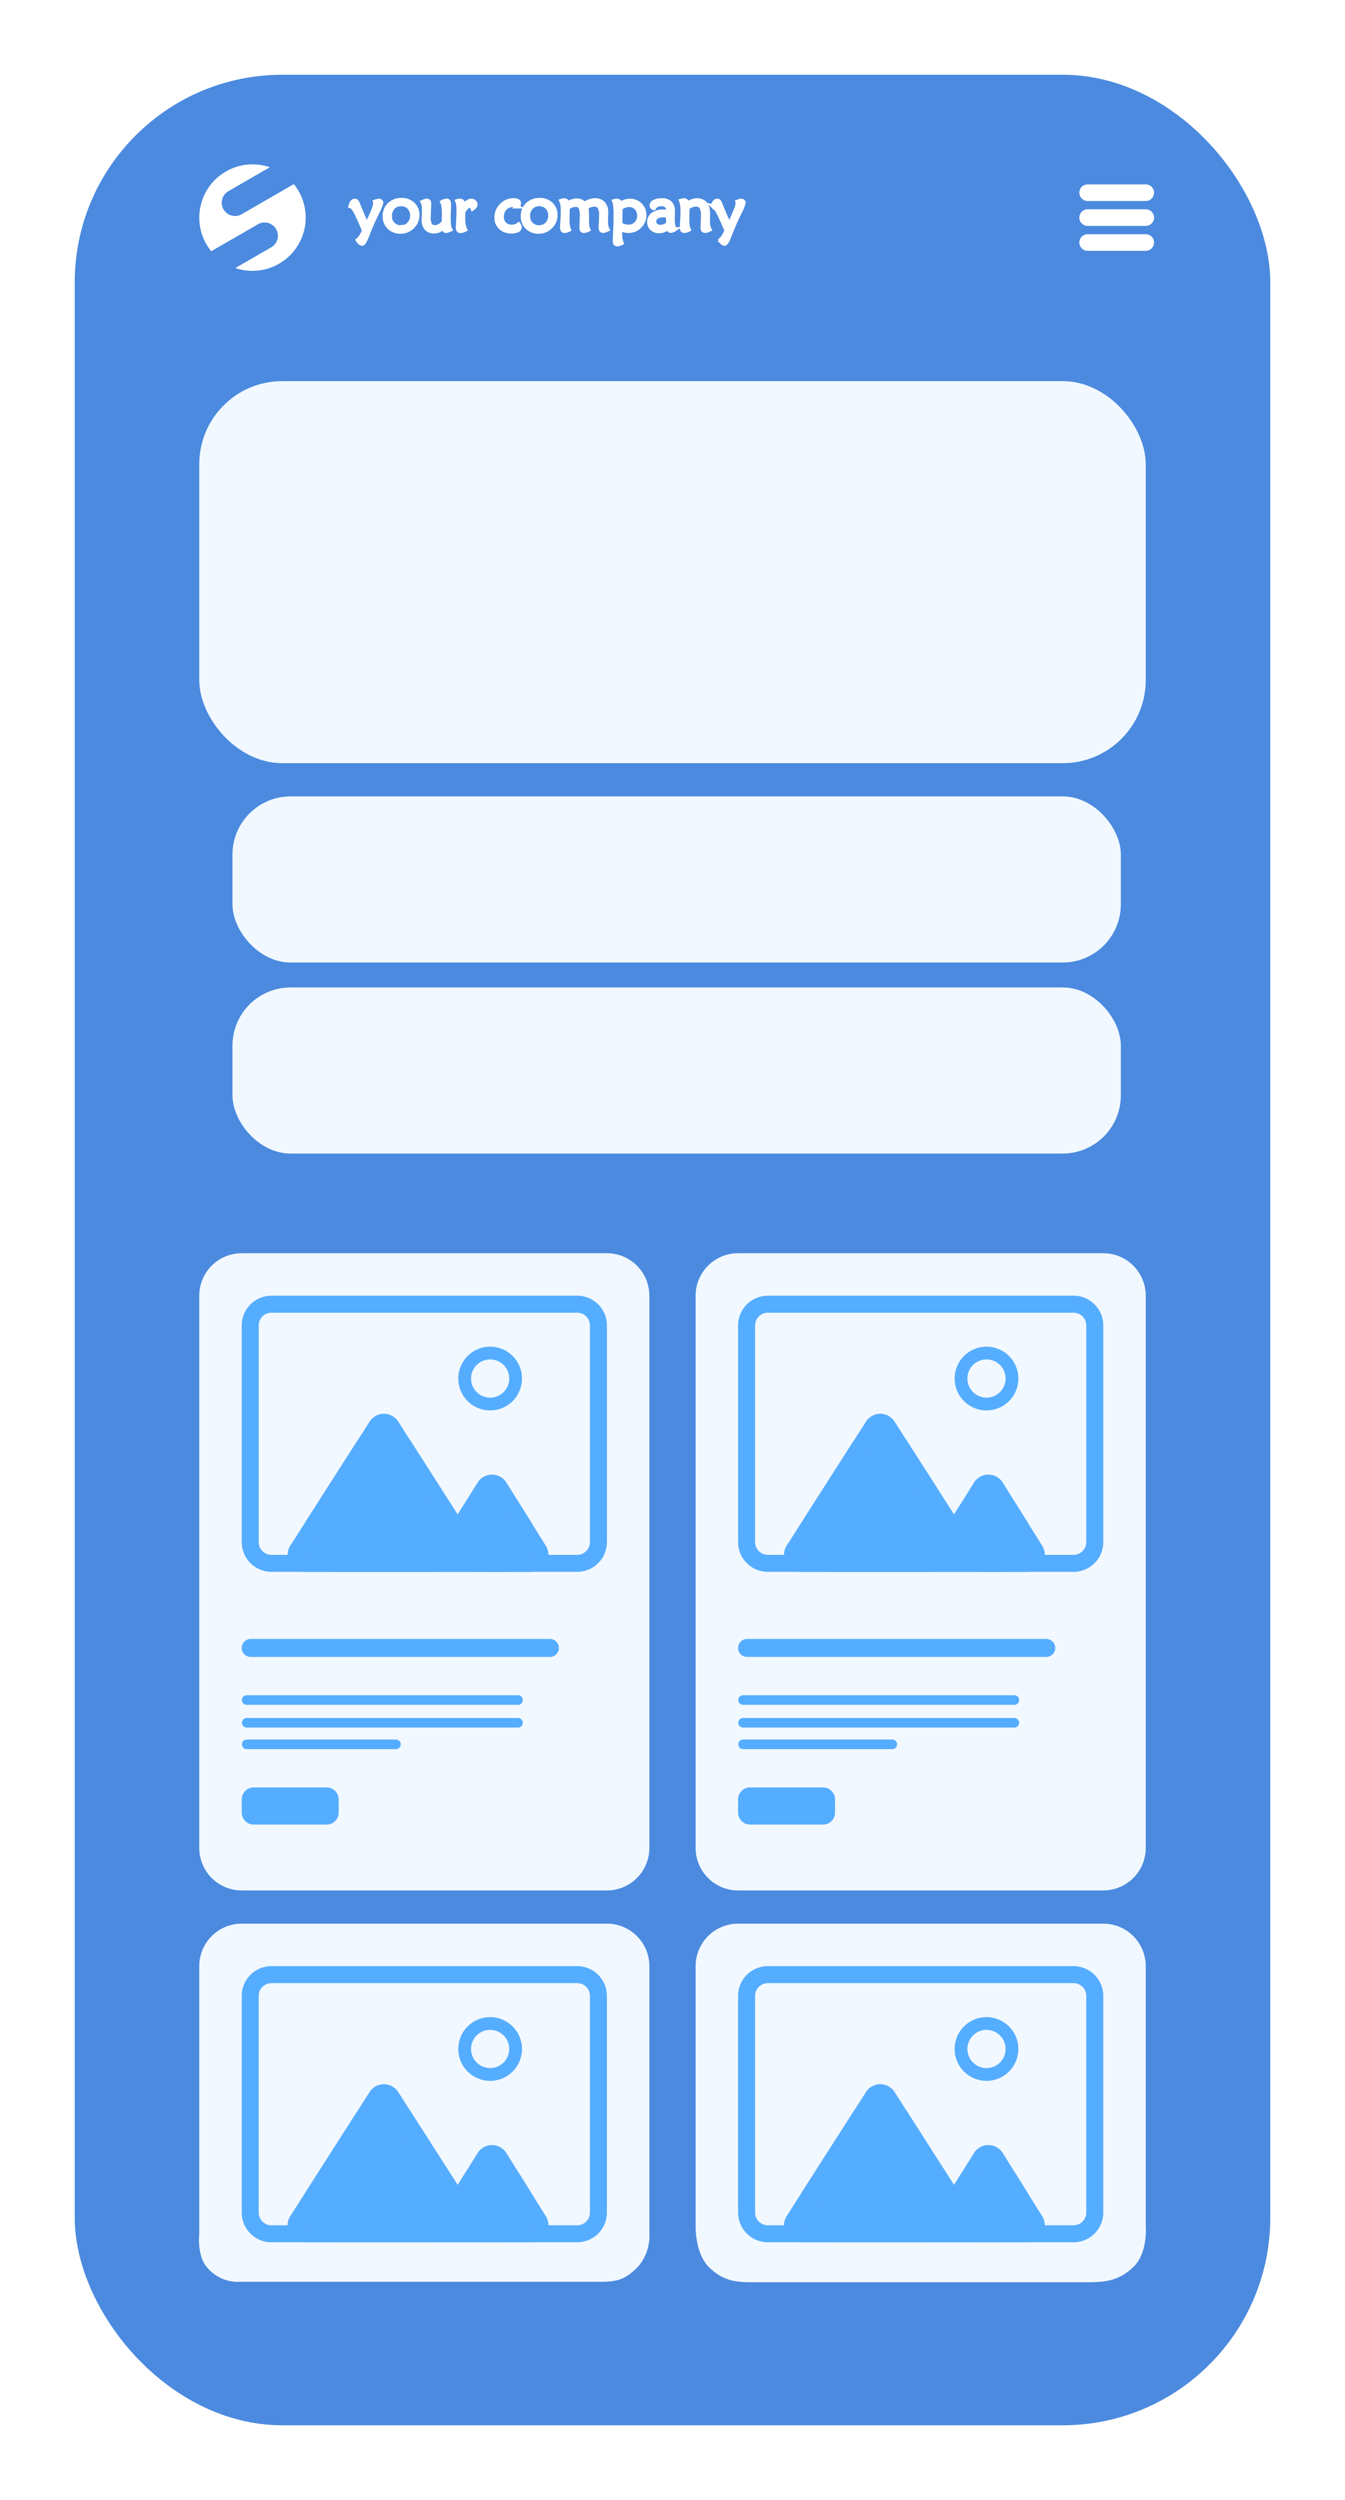
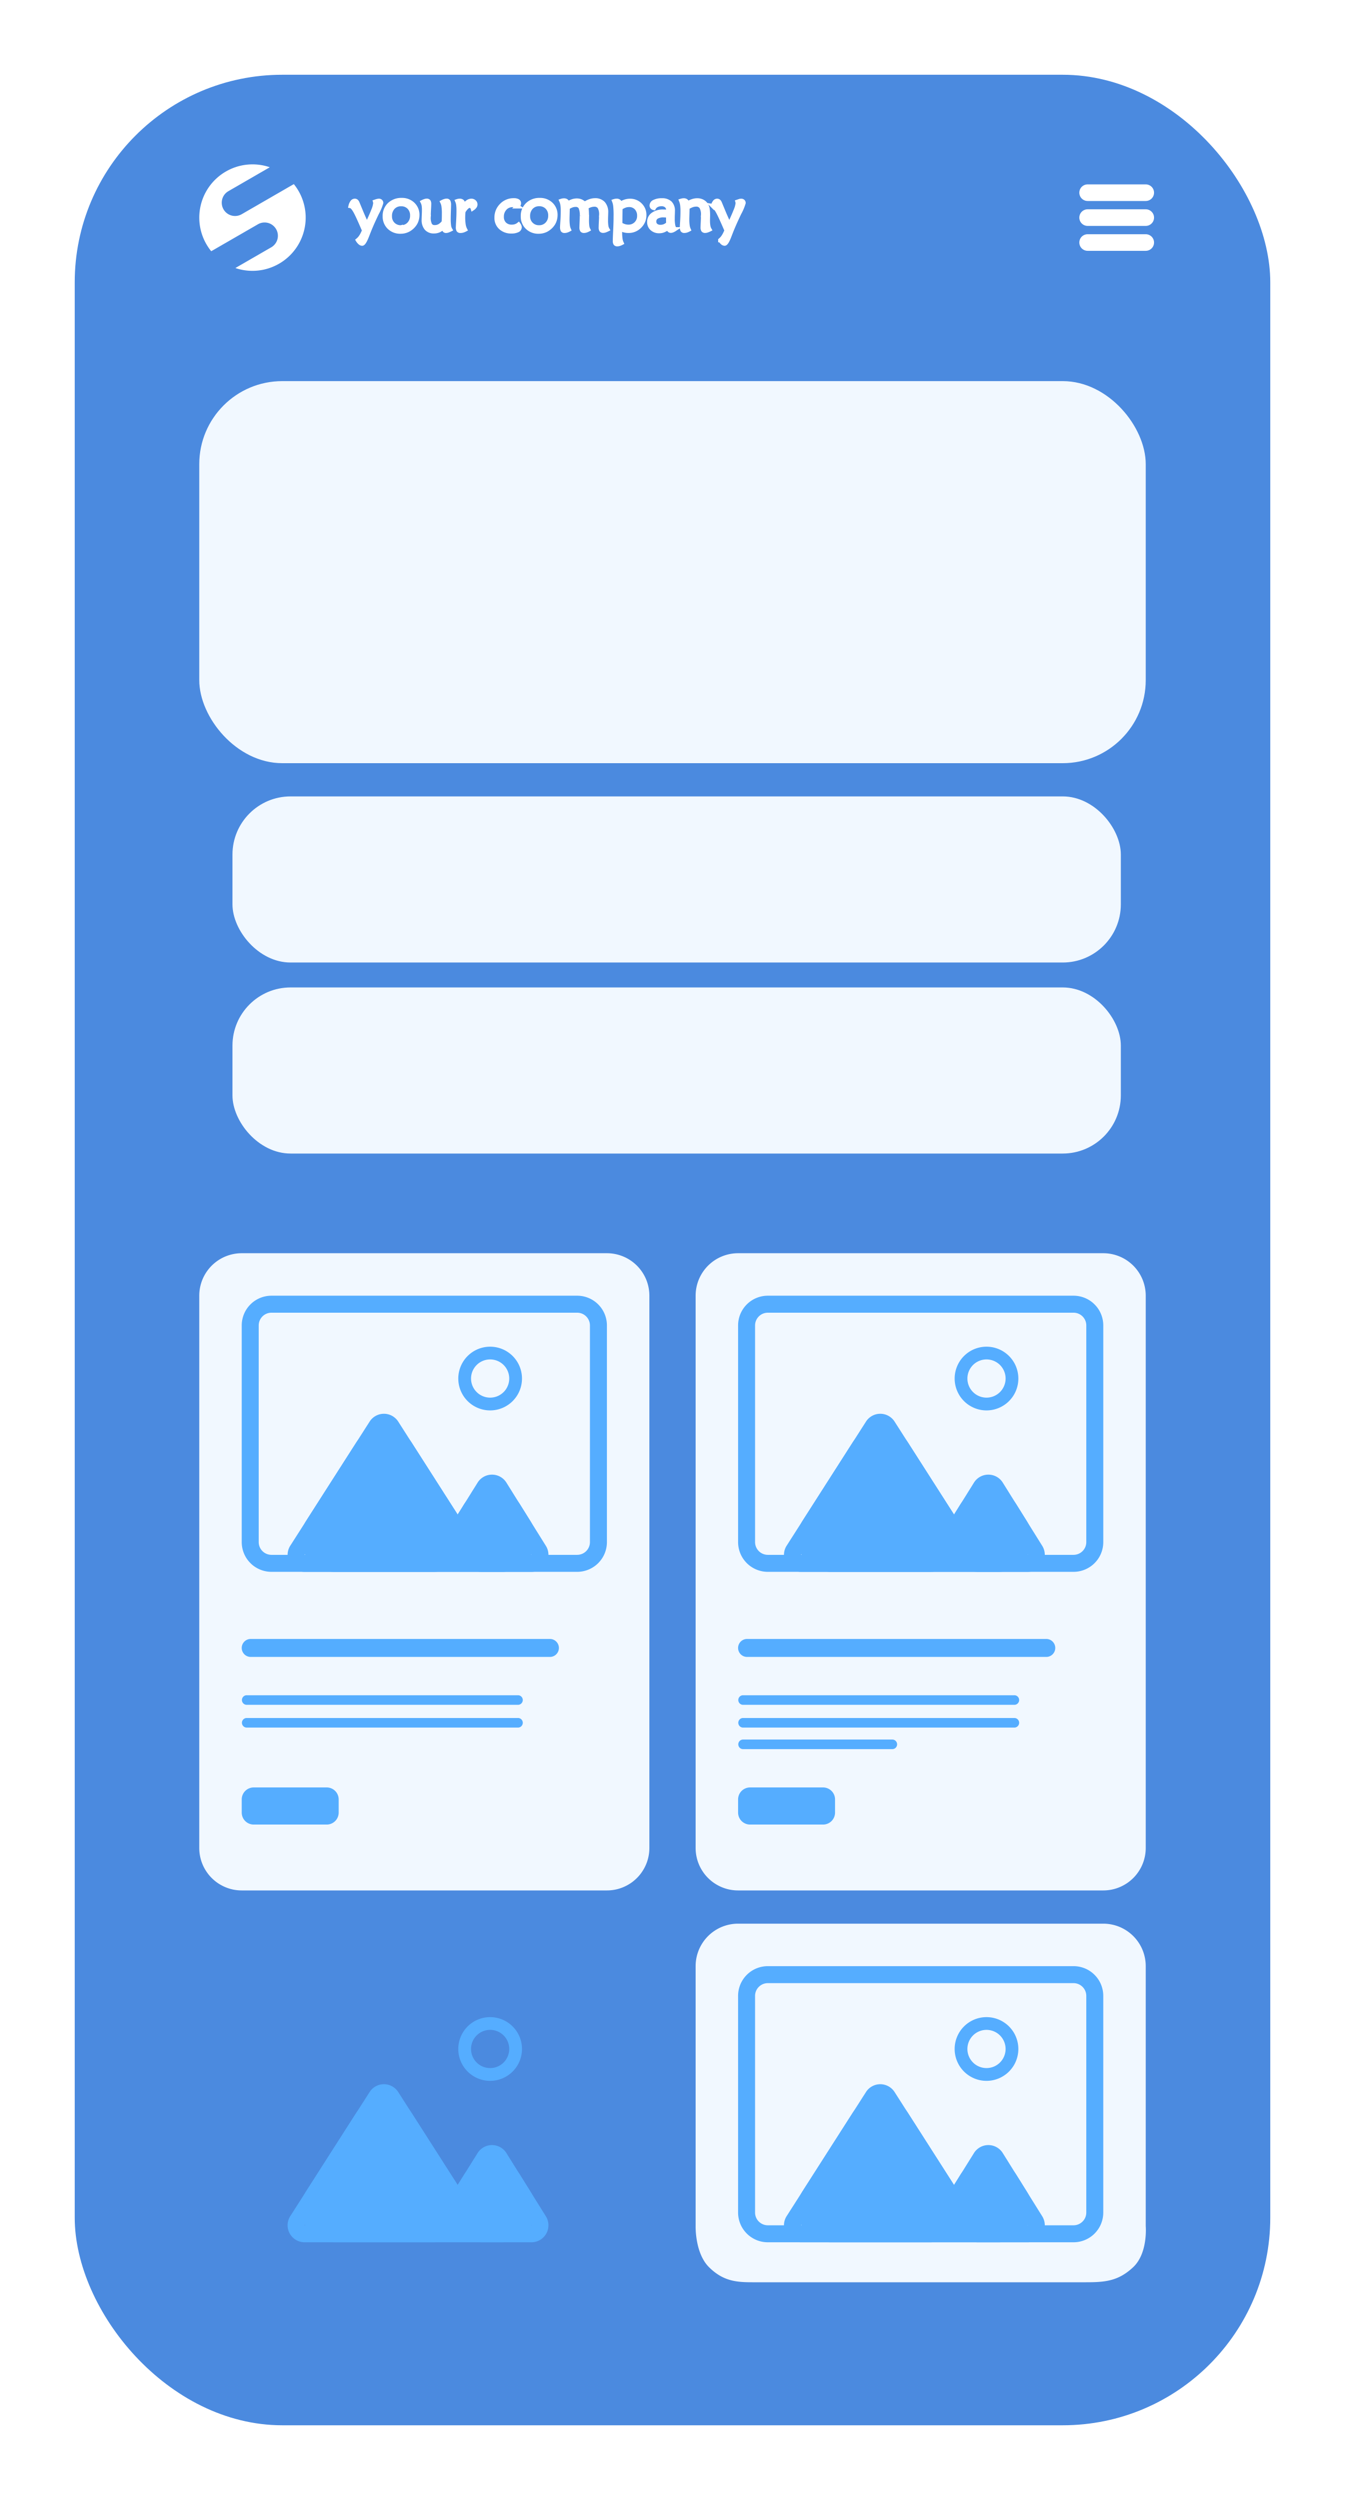
<svg xmlns="http://www.w3.org/2000/svg" width="162" height="301" viewBox="0 0 162 301">
  <defs>
    <filter id="a" x="0" y="0" width="162" height="301" filterUnits="userSpaceOnUse">
      <feOffset dy="3" input="SourceAlpha" />
      <feGaussianBlur stdDeviation="3" result="b" />
      <feFlood flood-opacity="0.161" />
      <feComposite operator="in" in2="b" />
      <feComposite in="SourceGraphic" />
    </filter>
  </defs>
  <g transform="translate(9 6)">
    <g transform="matrix(1, 0, 0, 1, -9, -6)" filter="url(#a)">
      <rect width="144" height="283" rx="25" transform="translate(9 6)" fill="#4b8adf" />
    </g>
    <path d="M10.4,17.148a6.4,6.4,0,0,1-2.06-.338l4.32-2.494a1.6,1.6,0,1,0-1.6-2.775L5.432,14.788A6.411,6.411,0,0,1,12.485,4.677L7.5,7.557a1.6,1.6,0,1,0,1.6,2.775L15.38,6.706A6.409,6.409,0,0,1,10.4,17.148Z" transform="translate(11.01 9.46)" fill="#fff" />
    <path d="M.989-2.135A1.834,1.834,0,0,0,1.331-2.5a3.231,3.231,0,0,0,.3-.539l.12-.252Q.967-5.133.655-5.666T.109-6.239A1.227,1.227,0,0,1,.317-6.71.377.377,0,0,1,.61-6.881.309.309,0,0,1,.8-6.828a.521.521,0,0,1,.142.2q.018.037.383.922T2.088-3.99q.5-1.062.754-1.709a3.061,3.061,0,0,0,.25-.891.446.446,0,0,0-.009-.091q-.009-.044-.02-.084l.08-.026a1.38,1.38,0,0,1,.38-.091.289.289,0,0,1,.208.073.255.255,0,0,1,.077.194,6.177,6.177,0,0,1-.517,1.227q-.517,1.07-.882,1.961-.11.267-.281.712-.387,1.008-.617,1.008a.412.412,0,0,1-.256-.111A1.357,1.357,0,0,1,.989-2.135Zm5.2-1.548a1.281,1.281,0,0,0,.969-.4A1.413,1.413,0,0,0,7.535-5.1a1.358,1.358,0,0,0-.371-.988A1.281,1.281,0,0,0,6.2-6.465a1.27,1.27,0,0,0-.973.4,1.474,1.474,0,0,0-.371,1.05,1.3,1.3,0,0,0,.376.958A1.288,1.288,0,0,0,6.188-3.683Zm-.044.526a1.889,1.889,0,0,1-1.38-.522,1.794,1.794,0,0,1-.533-1.34A1.86,1.86,0,0,1,4.8-6.43,2.056,2.056,0,0,1,6.28-6.973a1.864,1.864,0,0,1,1.353.515,1.738,1.738,0,0,1,.531,1.3,2.029,2.029,0,0,1-.1.628A1.7,1.7,0,0,1,7.791-4a2.2,2.2,0,0,1-.736.63A1.972,1.972,0,0,1,6.144-3.157Zm5.2-.621a1.658,1.658,0,0,1-.533.445,1.417,1.417,0,0,1-.643.142,1.162,1.162,0,0,1-.922-.363A1.542,1.542,0,0,1,8.926-4.6q0-.146.018-.539t.018-.641a3.237,3.237,0,0,0-.04-.557,1.3,1.3,0,0,0-.131-.392,2.1,2.1,0,0,1,.287-.119.713.713,0,0,1,.206-.038A.277.277,0,0,1,9.52-6.8a.559.559,0,0,1,.064.316q0,.183-.029.7t-.029.849a1.961,1.961,0,0,0,.168.966.63.63,0,0,0,.581.268,1.116,1.116,0,0,0,.56-.146,1.757,1.757,0,0,0,.5-.46q.015-.234.022-.491t.007-.564a5.838,5.838,0,0,0-.049-.831,1.6,1.6,0,0,0-.155-.528,1.925,1.925,0,0,1,.292-.124.785.785,0,0,1,.234-.04.239.239,0,0,1,.223.1,1,1,0,0,1,.062.442q0,.161-.02.706t-.02.933a5.8,5.8,0,0,0,.046.834,1.188,1.188,0,0,0,.152.458,2.452,2.452,0,0,1-.3.126.7.7,0,0,1-.208.038.223.223,0,0,1-.215-.108A1.008,1.008,0,0,1,11.343-3.778Zm2.307-2.344a2.639,2.639,0,0,1,.522-.571.812.812,0,0,1,.489-.188.5.5,0,0,1,.349.13.413.413,0,0,1,.144.319.422.422,0,0,1-.082.243,1,1,0,0,1-.246.235.578.578,0,0,0-.144-.237.3.3,0,0,0-.206-.077.579.579,0,0,0-.376.177,2.047,2.047,0,0,0-.387.509q-.018.164-.029.334t-.011.33a5.754,5.754,0,0,0,.06.913,1.9,1.9,0,0,0,.188.6,1.512,1.512,0,0,1-.287.117,1,1,0,0,1-.276.04.292.292,0,0,1-.246-.089.651.651,0,0,1-.068-.36q0-.1.038-.758t.038-1.225a5.237,5.237,0,0,0-.037-.712,1.689,1.689,0,0,0-.12-.438.938.938,0,0,1,.144-.038.836.836,0,0,1,.148-.013.432.432,0,0,1,.314.1.415.415,0,0,1,.1.309q0,.047-.005.13T13.651-6.122Zm6.55-.073a1.112,1.112,0,0,0-.277-.126,1.1,1.1,0,0,0-.3-.038,1.207,1.207,0,0,0-.924.4,1.425,1.425,0,0,0-.369,1.008,1.174,1.174,0,0,0,.327.874,1.2,1.2,0,0,0,.885.323,1.38,1.38,0,0,0,.438-.066,1.175,1.175,0,0,0,.369-.2.876.876,0,0,1,.1.175.42.42,0,0,1,.035.161.408.408,0,0,1-.267.365,1.615,1.615,0,0,1-.723.135,1.849,1.849,0,0,1-1.3-.458,1.542,1.542,0,0,1-.5-1.192,2.034,2.034,0,0,1,.606-1.5,2,2,0,0,1,1.471-.606.957.957,0,0,1,.473.091.3.3,0,0,1,.155.277.389.389,0,0,1-.047.184A.857.857,0,0,1,20.2-6.195Zm2.621,2.512a1.281,1.281,0,0,0,.969-.4A1.413,1.413,0,0,0,24.169-5.1a1.358,1.358,0,0,0-.371-.988,1.281,1.281,0,0,0-.962-.382,1.27,1.27,0,0,0-.973.4,1.474,1.474,0,0,0-.371,1.05,1.3,1.3,0,0,0,.376.958A1.288,1.288,0,0,0,22.822-3.683Zm-.044.526a1.889,1.889,0,0,1-1.38-.522,1.794,1.794,0,0,1-.533-1.34,1.86,1.86,0,0,1,.57-1.411,2.056,2.056,0,0,1,1.479-.542,1.864,1.864,0,0,1,1.353.515,1.738,1.738,0,0,1,.531,1.3,2.029,2.029,0,0,1-.1.628A1.7,1.7,0,0,1,24.425-4a2.2,2.2,0,0,1-.736.63A1.972,1.972,0,0,1,22.778-3.157ZM25.5-6.867a.982.982,0,0,1,.161-.042.976.976,0,0,1,.161-.013.434.434,0,0,1,.309.1.439.439,0,0,1,.126.3,2.382,2.382,0,0,1,.564-.292,1.679,1.679,0,0,1,.549-.095,1.228,1.228,0,0,1,.5.1,1.426,1.426,0,0,1,.44.312,2.467,2.467,0,0,1,.615-.325,1.858,1.858,0,0,1,.626-.117,1.292,1.292,0,0,1,1,.38,1.552,1.552,0,0,1,.349,1.088q0,.1-.011.405t-.011.507a4.544,4.544,0,0,0,.044.725,1.135,1.135,0,0,0,.142.411,2.385,2.385,0,0,1-.3.126.737.737,0,0,1-.217.038.277.277,0,0,1-.235-.086.6.6,0,0,1-.064-.334q0-.226.027-.727t.027-.767a1.733,1.733,0,0,0-.2-.949.719.719,0,0,0-.641-.292A1.531,1.531,0,0,0,29-6.332a2.111,2.111,0,0,0-.484.235q.037.223.053.466t.016.677v.383a5.6,5.6,0,0,0,.037.75,1.25,1.25,0,0,0,.128.414,1.614,1.614,0,0,1-.285.12.852.852,0,0,1-.241.037.26.26,0,0,1-.228-.091.625.625,0,0,1-.064-.336q0-.131.02-.593t.02-.79A2.183,2.183,0,0,0,27.8-6.111a.648.648,0,0,0-.6-.277,1.29,1.29,0,0,0-.453.086,2.133,2.133,0,0,0-.475.257q-.007.3-.02.776t-.013.586a5.6,5.6,0,0,0,.044.783,1.728,1.728,0,0,0,.139.495,1.616,1.616,0,0,1-.281.119.874.874,0,0,1-.252.038.254.254,0,0,1-.23-.095.83.83,0,0,1-.062-.4q0-.088.042-.725t.042-1.188a5.026,5.026,0,0,0-.044-.727A1.758,1.758,0,0,0,25.5-6.867Zm7.1,2.8a2.02,2.02,0,0,0,.478.234,1.571,1.571,0,0,0,.493.08,1.268,1.268,0,0,0,.938-.371,1.277,1.277,0,0,0,.369-.94,1.326,1.326,0,0,0-.338-.949,1.175,1.175,0,0,0-.9-.358,1.5,1.5,0,0,0-.5.093A2.236,2.236,0,0,0,32.629-6q-.007.343-.013.827T32.607-4.063Zm-.018.518q0,.077-.005.168t0,.263a5.844,5.844,0,0,0,.046.809,1.7,1.7,0,0,0,.144.513,1.614,1.614,0,0,1-.285.12.852.852,0,0,1-.241.037.26.26,0,0,1-.226-.091.6.6,0,0,1-.066-.332q0-.256.049-1.26t.049-1.756a10.717,10.717,0,0,0-.044-1.152,2.25,2.25,0,0,0-.142-.6,1.132,1.132,0,0,1,.157-.038,1,1,0,0,1,.164-.013.4.4,0,0,1,.292.106.424.424,0,0,1,.113.3,2.135,2.135,0,0,1,.575-.3,1.884,1.884,0,0,1,.6-.1,1.686,1.686,0,0,1,1.238.493,1.659,1.659,0,0,1,.5,1.227,1.833,1.833,0,0,1-.56,1.347,1.838,1.838,0,0,1-1.345.559,1.924,1.924,0,0,1-.542-.071A1.675,1.675,0,0,1,32.588-3.544Zm6.583.1a1.621,1.621,0,0,1-.259.139.556.556,0,0,1-.2.047.264.264,0,0,1-.228-.1.587.587,0,0,1-.082-.312,2.108,2.108,0,0,1-.542.347,1.393,1.393,0,0,1-.546.113,1.259,1.259,0,0,1-.884-.307,1.041,1.041,0,0,1-.336-.807,1.073,1.073,0,0,1,.462-.907,2.046,2.046,0,0,1,1.243-.341q.128,0,.272.009t.309.027a.411.411,0,0,0,.009-.068q0-.035,0-.082a.752.752,0,0,0-.214-.579.876.876,0,0,0-.619-.2A1.209,1.209,0,0,0,37-6.347.857.857,0,0,0,36.648-6a.367.367,0,0,1-.2-.113.312.312,0,0,1-.068-.208.509.509,0,0,1,.338-.44,1.933,1.933,0,0,1,.882-.173,1.39,1.39,0,0,1,1,.323,1.285,1.285,0,0,1,.334.966q0,.12-.011.42t-.011.482a4.37,4.37,0,0,0,.06.811A1.24,1.24,0,0,0,39.171-3.442Zm-.8-1.625q-.168-.026-.3-.038t-.228-.013a1.577,1.577,0,0,0-.854.188.625.625,0,0,0-.288.56.587.587,0,0,0,.2.471.827.827,0,0,0,.555.172,1.24,1.24,0,0,0,.5-.1,1.317,1.317,0,0,0,.425-.3q-.007-.183-.009-.3t0-.221q0-.066,0-.206T38.368-5.067ZM40.7-6.053q-.007.4-.02.863t-.013.52a5.458,5.458,0,0,0,.044.77,1.726,1.726,0,0,0,.139.493,1.616,1.616,0,0,1-.281.119.874.874,0,0,1-.252.038.254.254,0,0,1-.23-.095.83.83,0,0,1-.062-.4q0-.066.038-.677t.038-1.156a6,6,0,0,0-.04-.8,2.116,2.116,0,0,0-.131-.5,1.267,1.267,0,0,1,.162-.04.907.907,0,0,1,.159-.015.427.427,0,0,1,.307.108.449.449,0,0,1,.128.3,2.287,2.287,0,0,1,.58-.3,1.821,1.821,0,0,1,.606-.108,1.343,1.343,0,0,1,.655.159,1.088,1.088,0,0,1,.444.44,1.467,1.467,0,0,1,.152.451,4.894,4.894,0,0,1,.046.783q0,.055-.005.259t-.005.354a3.656,3.656,0,0,0,.049.646,1.181,1.181,0,0,0,.148.424,2.257,2.257,0,0,1-.3.124.759.759,0,0,1-.228.04.282.282,0,0,1-.239-.089.6.6,0,0,1-.068-.338q0-.15.024-.644t.024-.842a1.759,1.759,0,0,0-.2-.958.723.723,0,0,0-.646-.3,1.472,1.472,0,0,0-.489.093A2.455,2.455,0,0,0,40.7-6.053Zm3.943,3.918a1.834,1.834,0,0,0,.341-.367,3.231,3.231,0,0,0,.3-.539l.12-.252q-.785-1.84-1.1-2.373t-.546-.573a1.227,1.227,0,0,1,.208-.471.377.377,0,0,1,.292-.172.309.309,0,0,1,.186.053.521.521,0,0,1,.142.2q.018.037.383.922t.767,1.721q.5-1.062.754-1.709a3.061,3.061,0,0,0,.25-.891.446.446,0,0,0-.009-.091q-.009-.044-.02-.084l.08-.026a1.38,1.38,0,0,1,.38-.091.289.289,0,0,1,.208.073.255.255,0,0,1,.077.194,6.177,6.177,0,0,1-.517,1.227q-.517,1.07-.882,1.961-.11.267-.281.712Q45.4-1.708,45.17-1.708a.412.412,0,0,1-.256-.111A1.358,1.358,0,0,1,44.648-2.135Z" transform="translate(33.108 25.05)" fill="#fff" stroke="#fff" stroke-width="0.5" />
    <g transform="translate(122 17.199)">
      <line x2="7" fill="none" stroke="#fff" stroke-linecap="round" stroke-width="2" />
      <line x2="7" transform="translate(0 3)" fill="none" stroke="#fff" stroke-linecap="round" stroke-width="2" />
      <line x2="7" transform="translate(0 6)" fill="none" stroke="#fff" stroke-linecap="round" stroke-width="2" />
    </g>
    <rect width="114" height="46" rx="10" transform="translate(15 39.886)" fill="#f1f8ff" />
    <rect width="107" height="20" rx="7" transform="translate(19 89.886)" fill="#f1f8ff" />
    <rect width="107" height="20" rx="7" transform="translate(19 112.886)" fill="#f1f8ff" />
    <g transform="translate(74.785 144.886)">
      <path d="M5.115,0H49.1a5.115,5.115,0,0,1,5.115,5.115V71.606A5.115,5.115,0,0,1,49.1,76.72H5.115A5.115,5.115,0,0,1,0,71.606V5.115A5.115,5.115,0,0,1,5.115,0Z" transform="translate(0 0)" fill="#f1f8ff" />
      <g transform="translate(5.115 5.115)">
        <path d="M3.58,2.046A1.536,1.536,0,0,0,2.046,3.58V29.665A1.536,1.536,0,0,0,3.58,31.2H40.406a1.536,1.536,0,0,0,1.534-1.534V3.58a1.536,1.536,0,0,0-1.534-1.534H3.58M3.58,0H40.406a3.58,3.58,0,0,1,3.58,3.58V29.665a3.58,3.58,0,0,1-3.58,3.58H3.58A3.58,3.58,0,0,1,0,29.665V3.58A3.58,3.58,0,0,1,3.58,0Z" transform="translate(0 0)" fill="#55adff" />
        <path d="M21.784,17.358a3.941,3.941,0,0,1-2.9-1.245,3.94,3.94,0,0,1-2.9,1.245H4.007A4,4,0,0,1,.637,11.2L6.622,1.845a4,4,0,0,1,6.739,0l5.513,8.619.743-1.19a4,4,0,0,1,6.786,0l1.228,1.966a4,4,0,0,1-3.393,6.119Z" transform="translate(7.135 15.887)" fill="#55adff" />
        <path d="M26.669,15.172h0l-4.751-7.61h0l-2.4,3.846a2.046,2.046,0,0,1-3.459.019L8.9.234-.657,15.172H26.669m0,2.046H-.657A2.046,2.046,0,0,1-2.38,14.07L7.175-.869a2.046,2.046,0,0,1,3.447,0l7.159,11.193,2.4-3.846a2.046,2.046,0,0,1,3.471,0l4.751,7.61A2.046,2.046,0,0,1,26.669,17.218Z" transform="translate(8.229 16.027)" fill="#55adff" />
        <path d="M3.836,1.534a2.3,2.3,0,1,0,2.3,2.3,2.3,2.3,0,0,0-2.3-2.3M3.836,0A3.836,3.836,0,1,1,0,3.836,3.836,3.836,0,0,1,3.836,0Z" transform="translate(26.085 6.138)" fill="#55adff" />
        <g transform="translate(0 41.328)">
          <path d="M1.081,0h36.04a1.081,1.081,0,0,1,0,2.162H1.081A1.081,1.081,0,0,1,1.081,0Z" transform="translate(0)" fill="#55adff" />
          <path d="M.577,0H33.3a.577.577,0,0,1,0,1.153H.577A.577.577,0,0,1,.577,0Z" transform="translate(0 6.776)" fill="#55adff" />
          <path d="M.577,0H33.3a.577.577,0,0,1,0,1.153H.577A.577.577,0,0,1,.577,0Z" transform="translate(0 9.515)" fill="#55adff" />
          <path d="M.577,0H18.6a.577.577,0,0,1,0,1.153H.577A.577.577,0,0,1,.577,0Z" transform="translate(0 12.11)" fill="#55adff" />
          <path d="M1.442,0h8.794a1.442,1.442,0,0,1,1.442,1.442V3.027a1.442,1.442,0,0,1-1.442,1.442H1.442A1.442,1.442,0,0,1,0,3.027V1.442A1.442,1.442,0,0,1,1.442,0Z" transform="translate(0 17.876)" fill="#55adff" />
        </g>
      </g>
    </g>
    <g transform="translate(74.784 225.606)">
      <path d="M5.115,0H49.1a5.115,5.115,0,0,1,5.115,5.115v31.3s.284,3.257-1.516,4.947-3.42,1.812-5.684,1.812H6.832c-1.91,0-3.508-.122-5.216-1.812S0,36.412,0,36.412V5.115A5.115,5.115,0,0,1,5.115,0Z" transform="translate(0.001 0)" fill="#f1f8ff" />
      <g transform="translate(5.115 5.115)">
        <path d="M3.58,2.046A1.536,1.536,0,0,0,2.046,3.58V29.665A1.536,1.536,0,0,0,3.58,31.2H40.406a1.536,1.536,0,0,0,1.534-1.534V3.58a1.536,1.536,0,0,0-1.534-1.534H3.58M3.58,0H40.406a3.58,3.58,0,0,1,3.58,3.58V29.665a3.58,3.58,0,0,1-3.58,3.58H3.58A3.58,3.58,0,0,1,0,29.665V3.58A3.58,3.58,0,0,1,3.58,0Z" transform="translate(0 0)" fill="#55adff" />
        <path d="M21.784,17.358a3.941,3.941,0,0,1-2.9-1.245,3.94,3.94,0,0,1-2.9,1.245H4.007A4,4,0,0,1,.637,11.2L6.622,1.845a4,4,0,0,1,6.739,0l5.513,8.619.743-1.19a4,4,0,0,1,6.786,0l1.228,1.966a4,4,0,0,1-3.393,6.119Z" transform="translate(7.135 15.887)" fill="#55adff" />
        <path d="M26.669,15.172h0l-4.751-7.61h0l-2.4,3.846a2.046,2.046,0,0,1-3.459.019L8.9.234-.657,15.172H26.669m0,2.046H-.657A2.046,2.046,0,0,1-2.38,14.07L7.175-.869a2.046,2.046,0,0,1,3.447,0l7.159,11.193,2.4-3.846a2.046,2.046,0,0,1,3.471,0l4.751,7.61A2.046,2.046,0,0,1,26.669,17.218Z" transform="translate(8.229 16.027)" fill="#55adff" />
        <path d="M3.836,1.534a2.3,2.3,0,1,0,2.3,2.3,2.3,2.3,0,0,0-2.3-2.3M3.836,0A3.836,3.836,0,1,1,0,3.836,3.836,3.836,0,0,1,3.836,0Z" transform="translate(26.085 6.138)" fill="#55adff" />
      </g>
    </g>
    <g transform="translate(15 144.886)">
      <path d="M5.115,0H49.1a5.115,5.115,0,0,1,5.115,5.115V71.606A5.115,5.115,0,0,1,49.1,76.72H5.115A5.115,5.115,0,0,1,0,71.606V5.115A5.115,5.115,0,0,1,5.115,0Z" transform="translate(0 0)" fill="#f1f8ff" />
      <g transform="translate(5.115 5.115)">
        <path d="M3.58,2.046A1.536,1.536,0,0,0,2.046,3.58V29.665A1.536,1.536,0,0,0,3.58,31.2H40.406a1.536,1.536,0,0,0,1.534-1.534V3.58a1.536,1.536,0,0,0-1.534-1.534H3.58M3.58,0H40.406a3.58,3.58,0,0,1,3.58,3.58V29.665a3.58,3.58,0,0,1-3.58,3.58H3.58A3.58,3.58,0,0,1,0,29.665V3.58A3.58,3.58,0,0,1,3.58,0Z" transform="translate(0 0)" fill="#55adff" />
        <path d="M21.784,17.358a3.941,3.941,0,0,1-2.9-1.245,3.94,3.94,0,0,1-2.9,1.245H4.007A4,4,0,0,1,.637,11.2L6.622,1.845a4,4,0,0,1,6.739,0l5.513,8.619.743-1.19a4,4,0,0,1,6.786,0l1.228,1.966a4,4,0,0,1-3.393,6.119Z" transform="translate(7.135 15.887)" fill="#55adff" />
        <path d="M26.669,15.172h0l-4.751-7.61h0l-2.4,3.846a2.046,2.046,0,0,1-3.459.019L8.9.234-.657,15.172H26.669m0,2.046H-.657A2.046,2.046,0,0,1-2.38,14.07L7.175-.869a2.046,2.046,0,0,1,3.447,0l7.159,11.193,2.4-3.846a2.046,2.046,0,0,1,3.471,0l4.751,7.61A2.046,2.046,0,0,1,26.669,17.218Z" transform="translate(8.229 16.027)" fill="#55adff" />
        <path d="M3.836,1.534a2.3,2.3,0,1,0,2.3,2.3,2.3,2.3,0,0,0-2.3-2.3M3.836,0A3.836,3.836,0,1,1,0,3.836,3.836,3.836,0,0,1,3.836,0Z" transform="translate(26.085 6.138)" fill="#55adff" />
        <g transform="translate(0 41.328)">
          <path d="M1.081,0h36.04a1.081,1.081,0,0,1,0,2.162H1.081A1.081,1.081,0,0,1,1.081,0Z" transform="translate(0)" fill="#54adff" />
          <path d="M.577,0H33.3a.577.577,0,0,1,0,1.153H.577A.577.577,0,0,1,.577,0Z" transform="translate(0 6.776)" fill="#55adff" />
          <path d="M.577,0H33.3a.577.577,0,0,1,0,1.153H.577A.577.577,0,0,1,.577,0Z" transform="translate(0 9.515)" fill="#55adff" />
-           <path d="M.577,0H18.6a.577.577,0,0,1,0,1.153H.577A.577.577,0,0,1,.577,0Z" transform="translate(0 12.11)" fill="#55adff" />
          <path d="M1.442,0h8.794a1.442,1.442,0,0,1,1.442,1.442V3.027a1.442,1.442,0,0,1-1.442,1.442H1.442A1.442,1.442,0,0,1,0,3.027V1.442A1.442,1.442,0,0,1,1.442,0Z" transform="translate(0 17.876)" fill="#55adff" />
        </g>
      </g>
    </g>
    <g transform="translate(14.964 225.606)">
-       <path d="M5.115,0H49.1a5.115,5.115,0,0,1,5.115,5.115V37.239a5.709,5.709,0,0,1-1.375,4.079c-1.57,1.541-2.421,1.8-4.652,1.8H5a4.855,4.855,0,0,1-4.07-1.741C-.316,39.93,0,37.335,0,37.335V5.115A5.115,5.115,0,0,1,5.115,0Z" transform="translate(0.036 0)" fill="#f1f8ff" />
      <g transform="translate(5.15 5.115)">
-         <path d="M3.58,2.046A1.536,1.536,0,0,0,2.046,3.58V29.665A1.536,1.536,0,0,0,3.58,31.2H40.406a1.536,1.536,0,0,0,1.534-1.534V3.58a1.536,1.536,0,0,0-1.534-1.534H3.58M3.58,0H40.406a3.58,3.58,0,0,1,3.58,3.58V29.665a3.58,3.58,0,0,1-3.58,3.58H3.58A3.58,3.58,0,0,1,0,29.665V3.58A3.58,3.58,0,0,1,3.58,0Z" transform="translate(0 0)" fill="#55adff" />
        <path d="M21.784,17.358a3.941,3.941,0,0,1-2.9-1.245,3.94,3.94,0,0,1-2.9,1.245H4.007A4,4,0,0,1,.637,11.2L6.622,1.845a4,4,0,0,1,6.739,0l5.513,8.619.743-1.19a4,4,0,0,1,6.786,0l1.228,1.966a4,4,0,0,1-3.393,6.119Z" transform="translate(7.135 15.887)" fill="#55adff" />
        <path d="M26.669,15.172h0l-4.751-7.61h0l-2.4,3.846a2.046,2.046,0,0,1-3.459.019L8.9.234-.657,15.172H26.669m0,2.046H-.657A2.046,2.046,0,0,1-2.38,14.07L7.175-.869a2.046,2.046,0,0,1,3.447,0l7.159,11.193,2.4-3.846a2.046,2.046,0,0,1,3.471,0l4.751,7.61A2.046,2.046,0,0,1,26.669,17.218Z" transform="translate(8.229 16.027)" fill="#55adff" />
        <path d="M3.836,1.534a2.3,2.3,0,1,0,2.3,2.3,2.3,2.3,0,0,0-2.3-2.3M3.836,0A3.836,3.836,0,1,1,0,3.836,3.836,3.836,0,0,1,3.836,0Z" transform="translate(26.085 6.138)" fill="#55adff" />
      </g>
    </g>
  </g>
</svg>